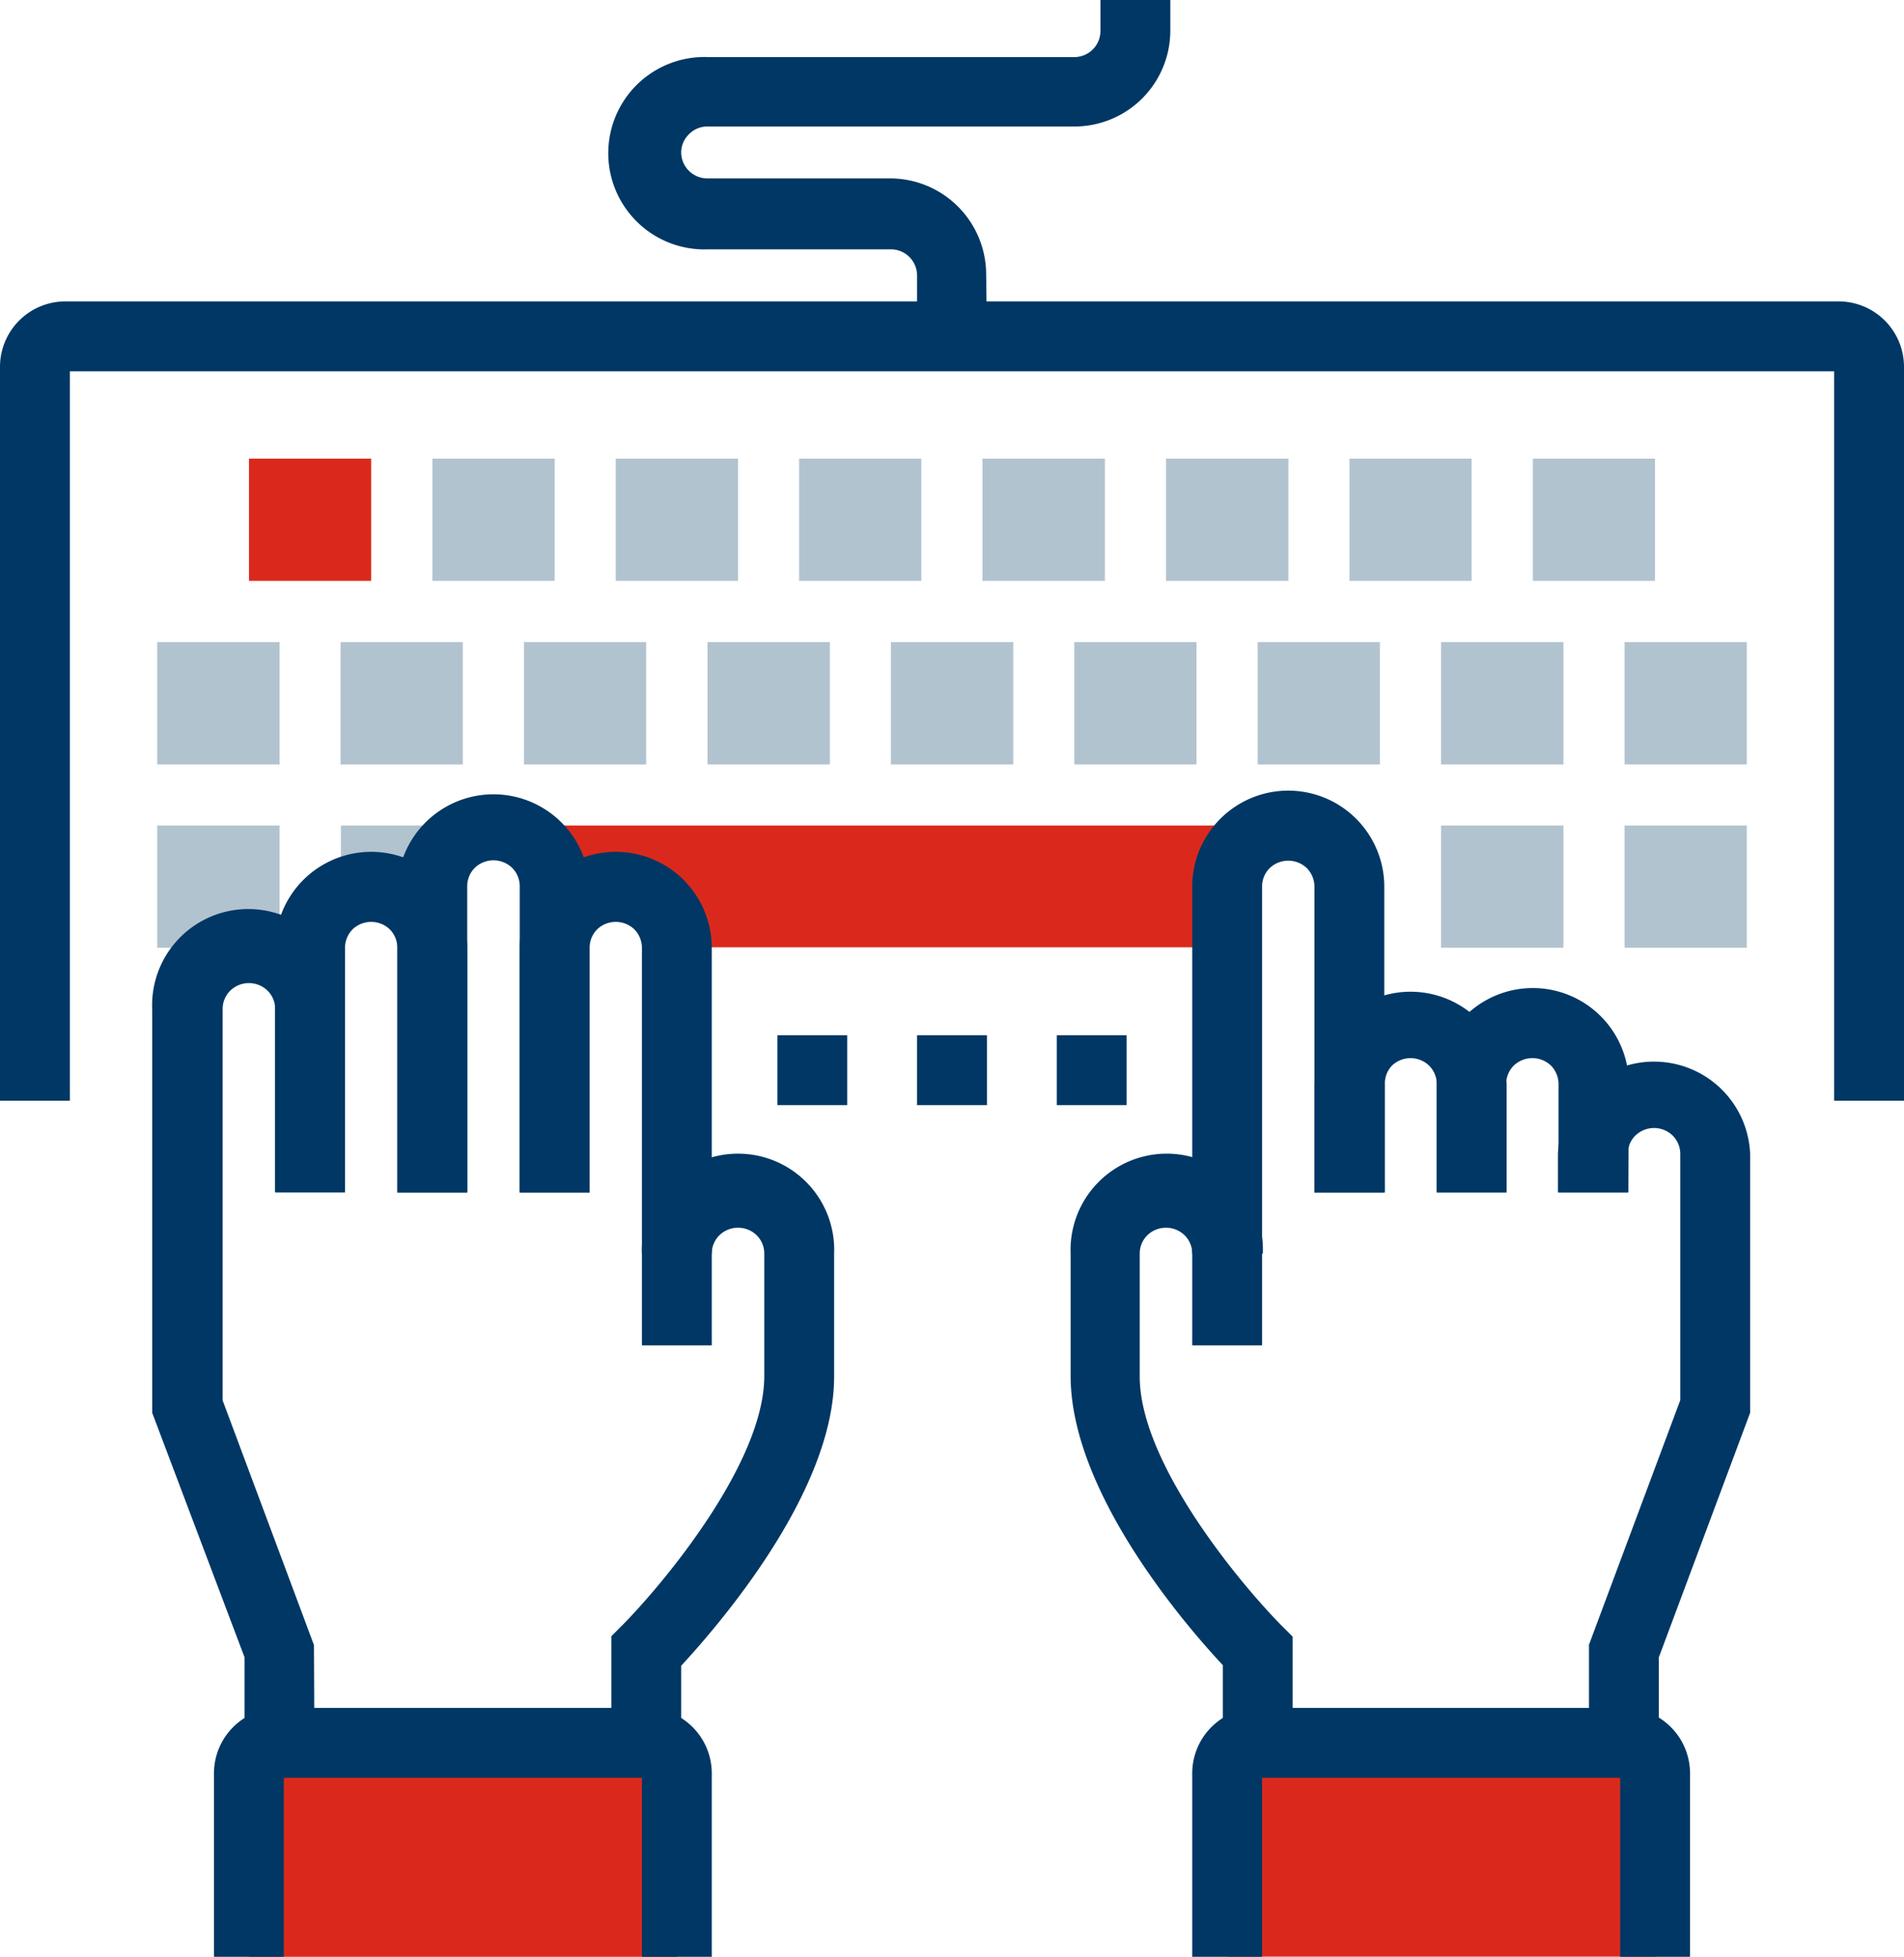
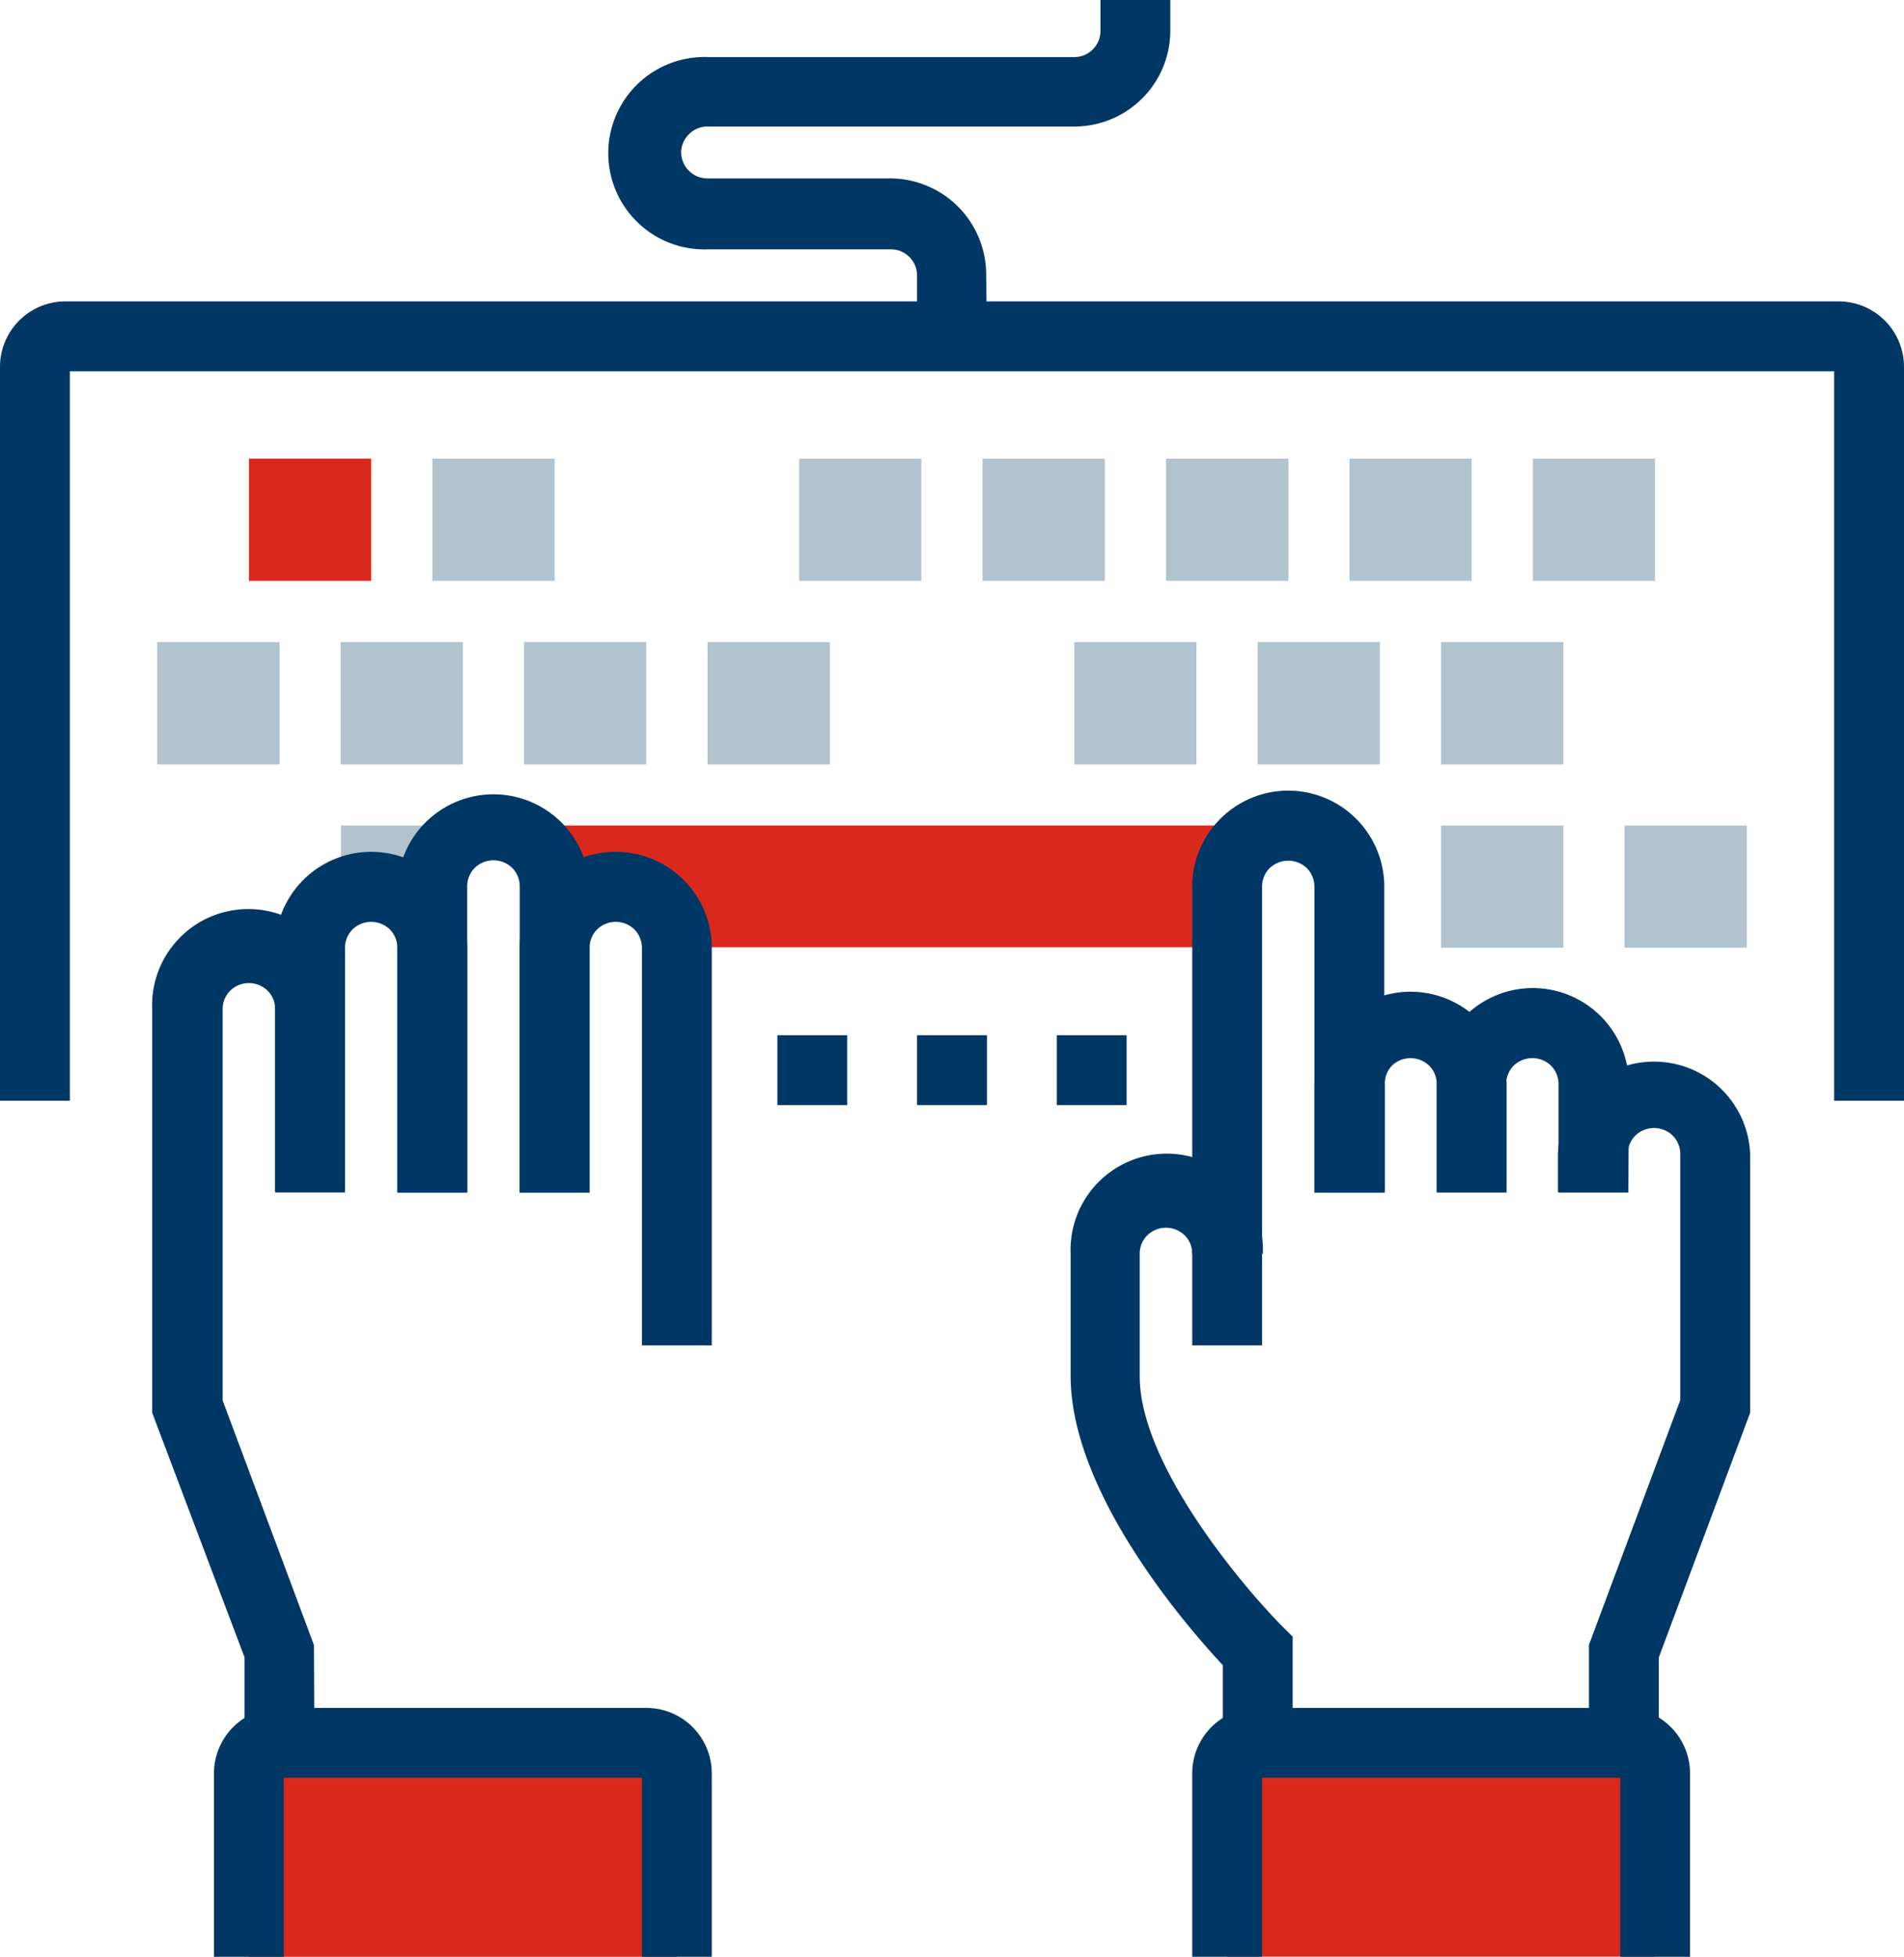
<svg xmlns="http://www.w3.org/2000/svg" viewBox="0 0 125.11 128.55">
  <defs>
    <style>.cls-1{fill:#003764;}.cls-2{fill:#b2c3d0;}.cls-3{fill:#da291c;}</style>
  </defs>
  <g id="Layer_2" data-name="Layer 2">
    <g id="Layer_1-2" data-name="Layer 1">
      <path class="cls-1" d="M125.11,72.31h-4.59V24.39H4.59V72.31H0V24.1a4.3,4.3,0,0,1,4.3-4.3H120.81a4.3,4.3,0,0,1,4.3,4.3Z" />
      <rect class="cls-2" x="10.33" y="42.18" width="8.04" height="8.04" />
      <rect class="cls-2" x="22.38" y="42.18" width="8.03" height="8.04" />
      <rect class="cls-2" x="34.43" y="42.18" width="8.03" height="8.04" />
      <rect class="cls-2" x="46.49" y="42.18" width="8.04" height="8.04" />
-       <rect class="cls-2" x="58.54" y="42.18" width="8.04" height="8.04" />
      <rect class="cls-2" x="70.59" y="42.18" width="8.03" height="8.04" />
      <rect class="cls-2" x="82.64" y="42.18" width="8.03" height="8.04" />
      <rect class="cls-2" x="94.69" y="42.18" width="8.04" height="8.04" />
-       <rect class="cls-2" x="106.75" y="42.18" width="8.03" height="8.04" />
-       <rect class="cls-2" x="10.33" y="54.23" width="8.04" height="8.03" />
      <path class="cls-2" d="M24.39,58.25a4,4,0,0,1,4,4v-4a4,4,0,0,1,1.18-2.84,3.82,3.82,0,0,1,.83-.62v-.56h-8v4.58A4,4,0,0,1,24.39,58.25Z" />
      <path class="cls-3" d="M36.44,54.23v8a4,4,0,0,1,4-4,4,4,0,0,1,4,4H80.63v-8Z" />
      <rect class="cls-2" x="94.69" y="54.23" width="8.04" height="8.03" />
      <rect class="cls-2" x="106.75" y="54.23" width="8.03" height="8.03" />
      <rect class="cls-3" x="16.36" y="30.13" width="8.03" height="8.03" />
      <rect class="cls-2" x="28.41" y="30.13" width="8.04" height="8.03" />
-       <rect class="cls-2" x="40.46" y="30.13" width="8.04" height="8.03" />
      <rect class="cls-2" x="52.51" y="30.13" width="8.03" height="8.03" />
      <rect class="cls-2" x="64.56" y="30.13" width="8.04" height="8.03" />
      <rect class="cls-2" x="76.62" y="30.13" width="8.04" height="8.03" />
      <rect class="cls-2" x="88.67" y="30.13" width="8.03" height="8.03" />
      <rect class="cls-2" x="100.72" y="30.13" width="8.03" height="8.03" />
      <rect class="cls-1" x="51.08" y="68.01" width="4.59" height="4.59" />
      <rect class="cls-1" x="60.26" y="68.01" width="4.59" height="4.59" />
      <rect class="cls-1" x="69.44" y="68.01" width="4.59" height="4.59" />
      <path class="cls-1" d="M82.93,88.38H78.34V58.25a6.31,6.31,0,0,1,12.62,0V78.34H86.37V58.25a1.74,1.74,0,0,0-.5-1.22,1.77,1.77,0,0,0-2.44,0,1.7,1.7,0,0,0-.5,1.21Z" />
      <path class="cls-1" d="M99,78.34H94.41V71.22A1.71,1.71,0,0,0,93.9,70a1.76,1.76,0,0,0-2.43,0A1.67,1.67,0,0,0,91,71.22v7.12H86.37V71.22a6.32,6.32,0,0,1,12.63,0Z" />
      <path class="cls-1" d="M107,78.34h-4.59V71.22a1.74,1.74,0,0,0-.5-1.22,1.77,1.77,0,0,0-2.44,0,1.7,1.7,0,0,0-.5,1.21v7.12H94.41V71.22a6.31,6.31,0,0,1,12.62,0Z" />
      <path class="cls-1" d="M109,114.49h-4.59v-6.44l6-16.07V75.81a1.71,1.71,0,0,0-.51-1.22,1.76,1.76,0,0,0-2.43,0,1.67,1.67,0,0,0-.51,1.21v2.53h-4.59V75.81a6.32,6.32,0,0,1,12.63,0v17l-6,16.07Z" />
      <path class="cls-1" d="M84.94,114.49H80.35v-5.1c-2.37-2.53-10-11.32-10-19V82.36a6.32,6.32,0,1,1,12.63,0H78.34a1.69,1.69,0,0,0-.51-1.22,1.76,1.76,0,0,0-2.43,0,1.69,1.69,0,0,0-.51,1.22v8.07c0,5.76,6.77,13.8,9.38,16.42l.67.67Z" />
      <path class="cls-3" d="M108.17,115.08a2,2,0,0,0-1.42-.59H82.64a2,2,0,0,0-2,2v12.05h28.12V116.5A2,2,0,0,0,108.17,115.08Z" />
      <path class="cls-1" d="M111.05,128.55h-4.59V116.79H82.93v11.76H78.34V116.5a4.3,4.3,0,0,1,4.3-4.3h24.11a4.3,4.3,0,0,1,4.3,4.3Z" />
      <path class="cls-1" d="M46.77,88.38H42.18V62.27a1.74,1.74,0,0,0-.5-1.22,1.77,1.77,0,0,0-2.44,0,1.74,1.74,0,0,0-.5,1.22V78.34H34.15V62.27a6.31,6.31,0,1,1,12.62,0Z" />
      <path class="cls-1" d="M38.74,78.34H34.15V58.25A1.71,1.71,0,0,0,33.64,57a1.77,1.77,0,0,0-2.43,0,1.71,1.71,0,0,0-.51,1.22V78.34H26.11V58.25a6.32,6.32,0,0,1,12.63,0Z" />
      <path class="cls-1" d="M30.7,78.34H26.11V62.27a1.74,1.74,0,0,0-.5-1.22,1.77,1.77,0,0,0-2.44,0,1.74,1.74,0,0,0-.5,1.22V78.34H18.08V62.27a6.31,6.31,0,1,1,12.62,0Z" />
      <path class="cls-1" d="M20.66,114.49H16.07v-5.61L10,92.81V66.29a6.32,6.32,0,1,1,12.63,0v12H18.08v-12a1.69,1.69,0,0,0-.51-1.22,1.76,1.76,0,0,0-2.43,0,1.69,1.69,0,0,0-.51,1.22V92l6,16.07Z" />
-       <path class="cls-1" d="M44.76,114.49H40.17v-7l.67-.67c2.61-2.62,9.38-10.66,9.38-16.42V82.36a1.69,1.69,0,0,0-.51-1.22,1.76,1.76,0,0,0-2.43,0,1.69,1.69,0,0,0-.51,1.22H42.18a6.32,6.32,0,1,1,12.63,0v8.07c0,7.64-7.68,16.43-10.05,19Z" />
      <path class="cls-3" d="M43.89,115.08a2,2,0,0,0-1.42-.59H18.37a2,2,0,0,0-1.43.59,2,2,0,0,0-.58,1.42v12.05H44.48V116.5A2,2,0,0,0,43.89,115.08Z" />
      <path class="cls-1" d="M46.77,128.55H42.18V116.79H18.65v11.76H14.06V116.5a4.3,4.3,0,0,1,4.31-4.3h24.1a4.3,4.3,0,0,1,4.3,4.3Z" />
      <path class="cls-1" d="M64.85,22.1H60.26v-4a1.72,1.72,0,0,0-1.72-1.72h-12a6.32,6.32,0,1,1,0-12.63h24.1A1.72,1.72,0,0,0,72.31,2V0H76.9V2a6.3,6.3,0,0,1-6.31,6.31H46.49a1.69,1.69,0,0,0-1.22.51A1.67,1.67,0,0,0,44.76,10a1.72,1.72,0,0,0,1.73,1.72h12a6.32,6.32,0,0,1,6.31,6.32Z" />
    </g>
  </g>
</svg>